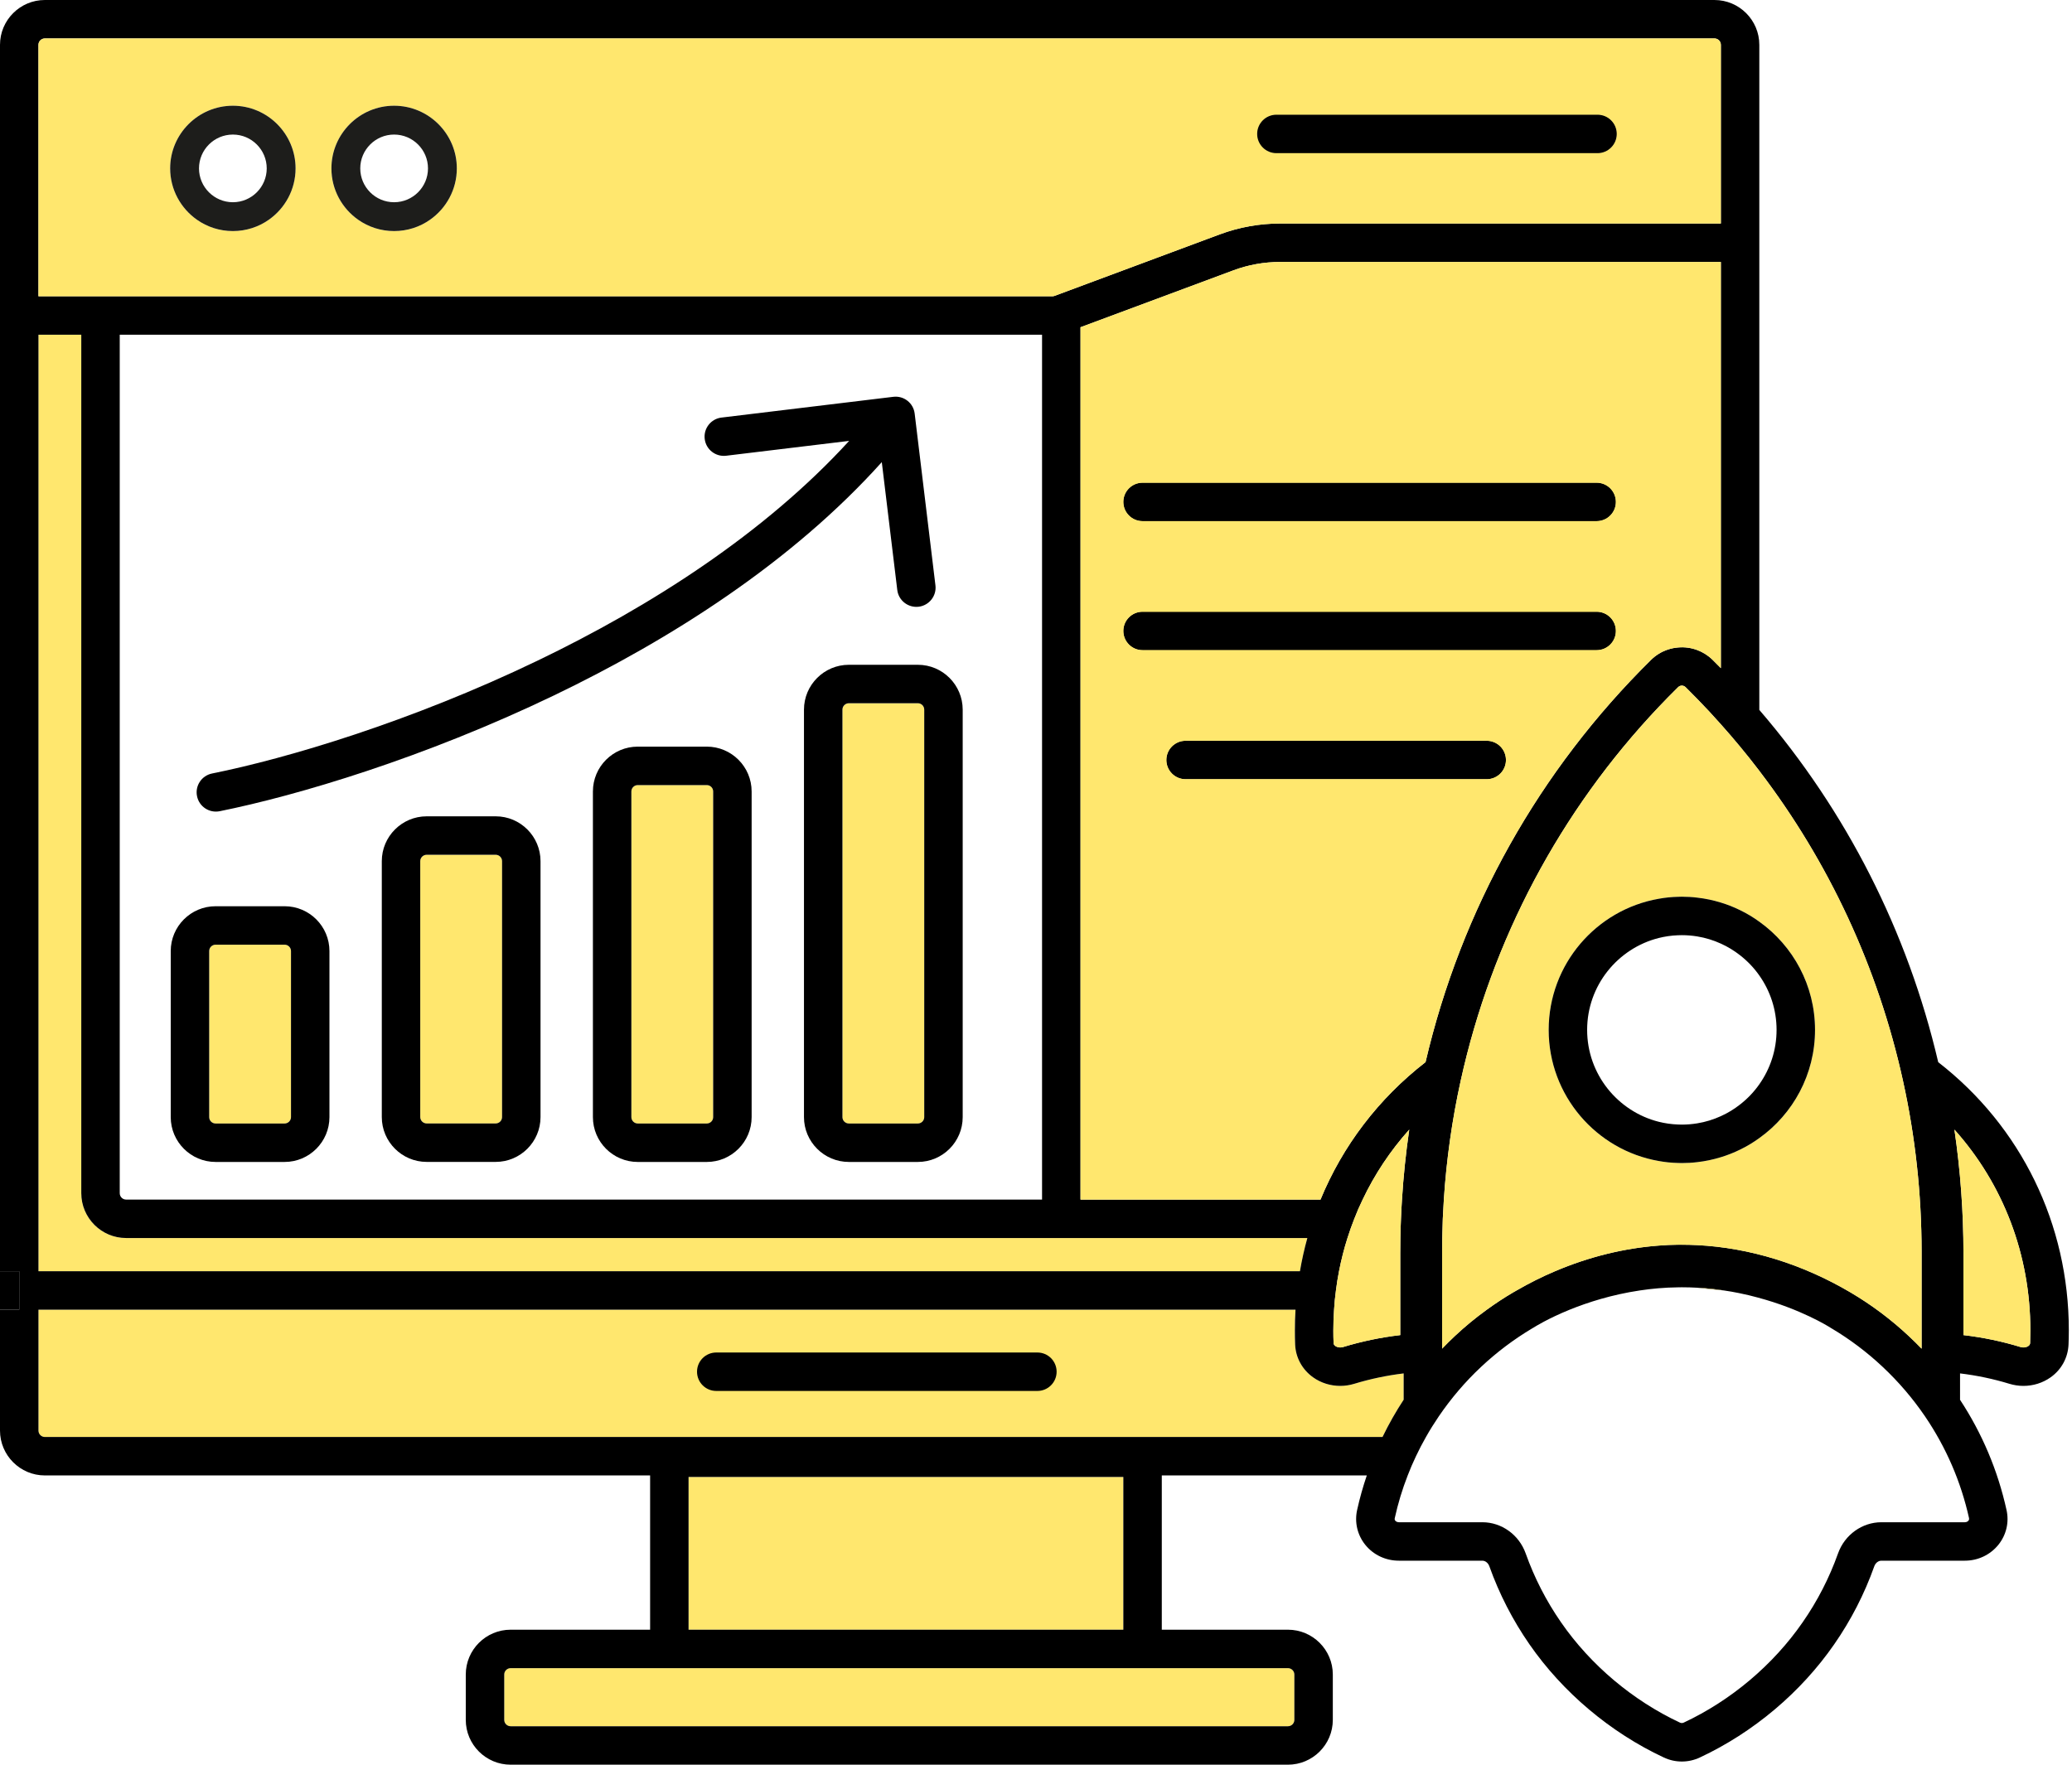
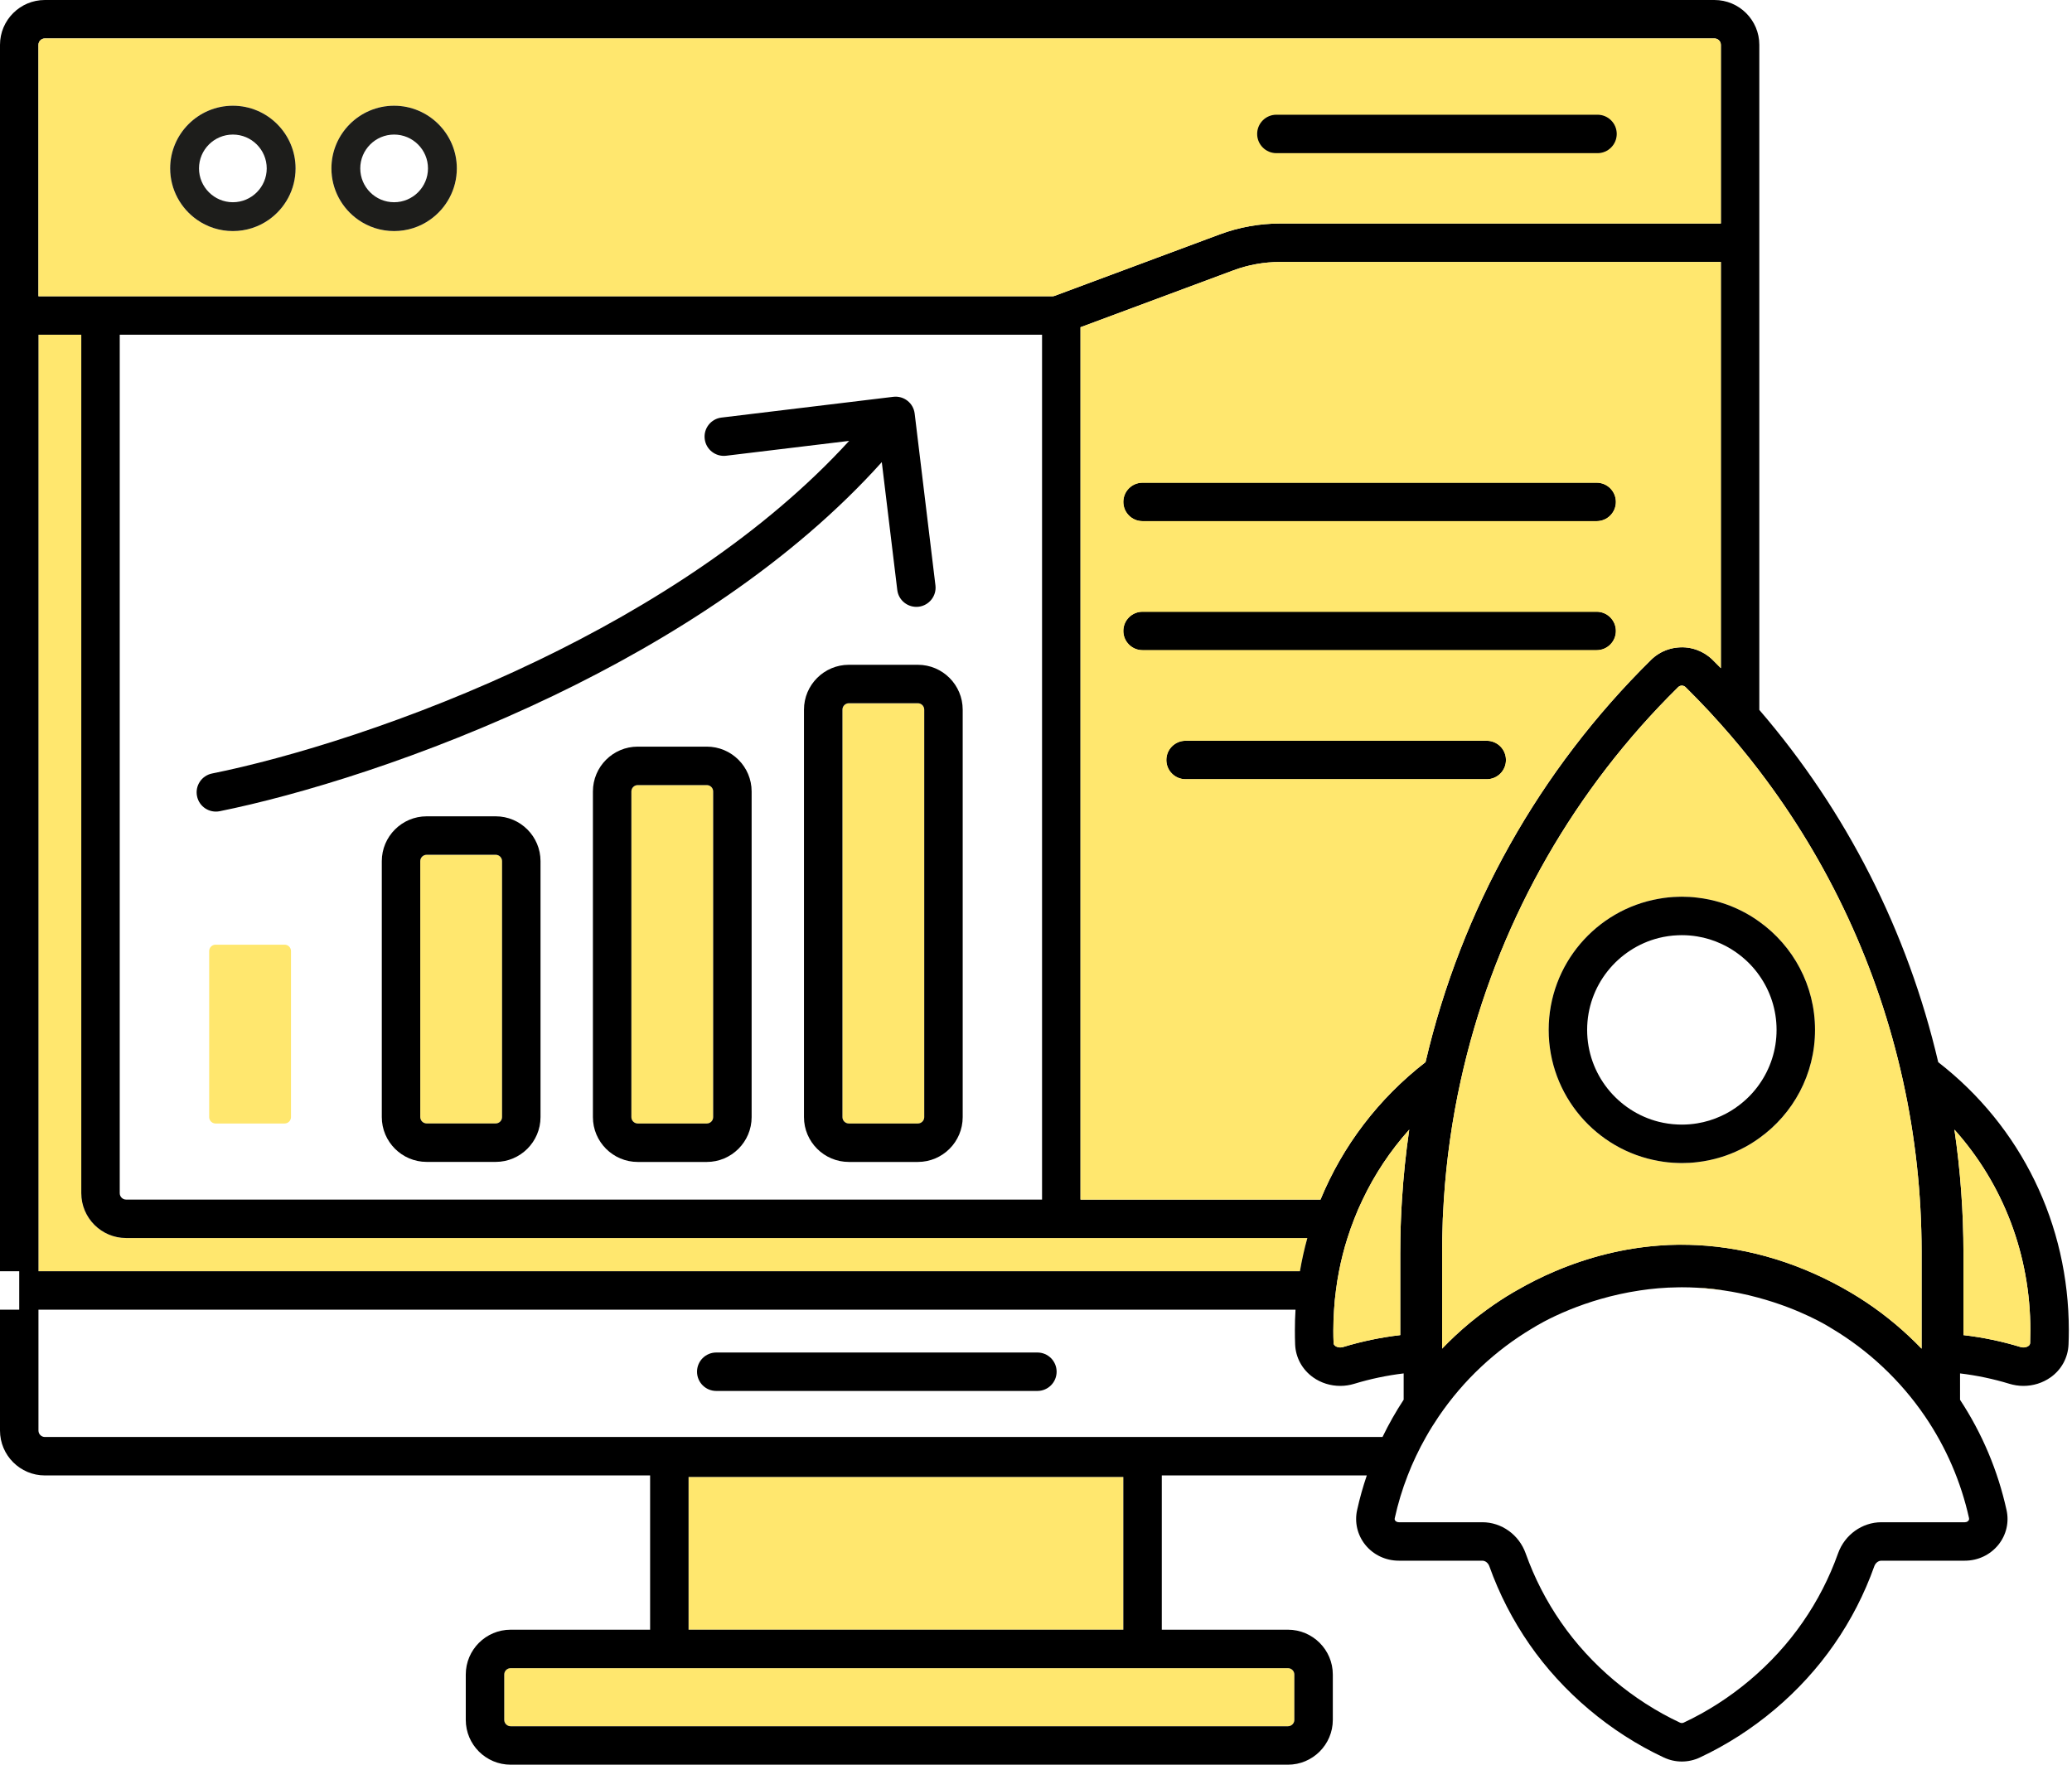
<svg xmlns="http://www.w3.org/2000/svg" width="432" height="368" viewBox="0 0 432 368" fill="none">
  <g clip-path="url(#clip0_126_3154)">
    <path d="M60.671 198.331V232.956C60.671 233.688 60.07 234.289 59.338 234.289H44.947C44.215 234.289 43.614 233.688 43.614 232.956V198.331C43.614 197.589 44.215 196.998 44.947 196.998H59.338C60.07 196.998 60.671 197.589 60.671 198.331Z" fill="#FFE76E" />
    <path d="M104.678 179.581V232.947C104.678 233.679 104.086 234.28 103.345 234.28H88.964C88.222 234.28 87.621 233.679 87.621 232.947V179.581C87.621 178.849 88.222 178.248 88.964 178.248H103.345C104.086 178.248 104.678 178.849 104.678 179.581Z" fill="#FFE76E" />
    <path d="M148.693 165.049V232.956C148.693 233.688 148.092 234.289 147.36 234.289H132.969C132.237 234.289 131.636 233.688 131.636 232.956V165.049C131.636 164.307 132.237 163.716 132.969 163.716H147.36C148.092 163.716 148.693 164.307 148.693 165.049Z" fill="#FFE76E" />
    <path d="M192.699 147.992V232.957C192.699 233.689 192.107 234.29 191.366 234.29H176.984C176.243 234.29 175.642 233.689 175.642 232.957V147.992C175.642 147.251 176.243 146.649 176.984 146.649H191.366C192.107 146.649 192.699 147.251 192.699 147.992Z" fill="#FFE76E" />
    <path d="M309.974 154.476H247.187C244.972 154.476 243.178 156.27 243.178 158.485C243.178 160.699 244.972 162.493 247.187 162.493H309.974C312.188 162.493 313.982 160.699 313.982 158.485C313.982 156.27 312.188 154.476 309.974 154.476ZM332.893 127.567H238.218C236.003 127.567 234.209 129.361 234.209 131.576C234.209 133.791 236.003 135.585 238.218 135.585H332.893C335.108 135.585 336.902 133.791 336.902 131.576C336.902 129.361 335.108 127.567 332.893 127.567ZM332.893 100.659H238.218C236.003 100.659 234.209 102.453 234.209 104.668C234.209 106.882 236.003 108.676 238.218 108.676H332.893C335.108 108.676 336.902 106.882 336.902 104.668C336.902 102.453 335.108 100.659 332.893 100.659ZM26.297 258.171C21.136 258.171 16.947 253.972 16.947 248.811V69.802H8.017V265.096H271.029C271.43 262.751 271.941 260.446 272.572 258.171H26.297Z" fill="#FFE76E" />
-     <path d="M292.656 286.403V291.885C291.012 294.39 289.539 296.986 288.246 299.662H9.35C8.619 299.662 8.017 299.061 8.017 298.319V273.114H270.107C270.017 274.547 269.977 275.981 269.977 277.434C269.977 278.416 269.987 279.388 270.027 280.36C270.137 283.116 271.51 285.611 273.775 287.225C275.418 288.397 277.413 289.009 279.437 289.009C280.419 289.009 281.411 288.859 282.364 288.568C285.721 287.546 289.168 286.824 292.656 286.403Z" fill="#FFE76E" />
-     <path d="M0 265.098V273.115H4.009V265.098H0ZM353.849 268.535L359.421 269.106C357.638 268.836 355.773 268.635 353.849 268.535Z" fill="black" />
    <path d="M234.209 308H143.562V339.849H234.209V308Z" fill="#FFE76E" />
    <path d="M269.867 349.199V358.65C269.867 359.391 269.266 359.983 268.524 359.983H106.472C105.73 359.983 105.129 359.391 105.129 358.65V349.199C105.129 348.468 105.73 347.866 106.472 347.866H268.524C269.266 347.866 269.867 348.468 269.867 349.199Z" fill="#FFE76E" />
    <path d="M333.073 23.922H266.117C263.903 23.922 262.109 25.716 262.109 27.931C262.109 30.145 263.903 31.939 266.117 31.939H333.073C335.288 31.939 337.082 30.135 337.082 27.931C337.082 25.726 335.288 23.922 333.073 23.922ZM309.973 154.476H247.186C244.971 154.476 243.178 156.27 243.178 158.484C243.178 160.699 244.971 162.493 247.186 162.493H309.973C312.187 162.493 313.981 160.699 313.981 158.484C313.981 156.27 312.187 154.476 309.973 154.476ZM332.892 127.567H238.217C236.002 127.567 234.208 129.361 234.208 131.576C234.208 133.791 236.002 135.585 238.217 135.585H332.892C335.107 135.585 336.901 133.791 336.901 131.576C336.901 129.361 335.107 127.567 332.892 127.567ZM332.892 100.659H238.217C236.002 100.659 234.208 102.453 234.208 104.667C234.208 106.882 236.002 108.676 238.217 108.676H332.892C335.107 108.676 336.901 106.882 336.901 104.667C336.901 102.453 335.107 100.659 332.892 100.659Z" fill="#FFE76E" />
    <path d="M336.901 104.668C336.901 106.883 335.107 108.677 332.892 108.677H238.217C236.002 108.677 234.208 106.883 234.208 104.668C234.208 102.453 236.002 100.659 238.217 100.659H332.892C335.107 100.659 336.901 102.453 336.901 104.668Z" fill="black" />
    <path d="M336.901 131.576C336.901 133.791 335.107 135.585 332.892 135.585H238.217C236.002 135.585 234.208 133.791 234.208 131.576C234.208 129.361 236.002 127.567 238.217 127.567H332.892C335.107 127.567 336.901 129.361 336.901 131.576Z" fill="black" />
    <path d="M313.983 158.485C313.983 160.7 312.189 162.494 309.974 162.494H247.188C244.973 162.494 243.179 160.7 243.179 158.485C243.179 156.27 244.973 154.477 247.188 154.477H309.974C312.189 154.477 313.983 156.27 313.983 158.485Z" fill="black" />
    <path d="M216.29 290.061H149.335C147.12 290.061 145.326 288.267 145.326 286.053C145.326 283.838 147.12 282.044 149.335 282.044H216.29C218.505 282.044 220.299 283.838 220.299 286.053C220.299 288.267 218.505 290.061 216.29 290.061Z" fill="black" />
    <path d="M333.073 23.922H266.117C263.903 23.922 262.109 25.716 262.109 27.931C262.109 30.145 263.903 31.939 266.117 31.939H333.073C335.288 31.939 337.082 30.135 337.082 27.931C337.082 25.726 335.288 23.922 333.073 23.922Z" fill="#FFE76E" />
    <path d="M404.109 221.501C397.735 194.242 384.967 169.128 366.807 148.042V9.35C366.807 4.189 362.608 0 357.447 0H9.35C4.199 0 0 4.189 0 9.35V265.096H4.009V273.114H0V298.318C0 303.48 4.199 307.679 9.35 307.679H135.545V339.849H106.472C101.31 339.849 97.111 344.038 97.111 349.199V358.65C97.111 363.811 101.31 368 106.472 368H268.524C273.685 368 277.884 363.811 277.884 358.65V349.199C277.884 344.038 273.685 339.849 268.524 339.849H242.227V307.679H284.97C284.168 310.034 283.496 312.429 282.955 314.875C282.384 317.43 282.995 320.066 284.629 322.12C286.333 324.245 288.898 325.457 291.654 325.457H309.052C309.683 325.457 310.275 325.929 310.525 326.63C312.58 332.393 315.396 337.864 318.883 342.895C325.818 352.907 335.76 361.285 346.874 366.487C348.077 367.058 349.37 367.339 350.652 367.339C351.935 367.339 353.228 367.058 354.431 366.487C365.555 361.285 375.496 352.907 382.421 342.895C385.919 337.864 388.725 332.393 390.78 326.62C391.03 325.929 391.621 325.457 392.263 325.457H409.651C412.417 325.457 414.972 324.235 416.676 322.11C418.309 320.066 418.921 317.43 418.349 314.885C416.536 306.667 413.278 298.94 408.658 291.905V286.403C412.146 286.823 415.594 287.545 418.941 288.567C419.903 288.858 420.885 289.008 421.867 289.008C423.892 289.008 425.886 288.397 427.539 287.224C429.804 285.621 431.167 283.115 431.278 280.359C431.318 279.387 431.338 278.415 431.338 277.433C431.338 255.295 421.416 234.931 404.109 221.501ZM366.807 160.749C381.329 179.771 391.561 201.759 396.763 225.39C399.338 237.055 400.641 249.031 400.641 260.967V281.241C399.779 280.339 398.887 279.467 397.975 278.616C394.277 275.148 390.198 272.092 385.849 269.526C375.797 263.593 364.803 260.196 353.849 259.644C352.787 259.594 351.715 259.564 350.652 259.564C350.382 259.564 350.111 259.564 349.841 259.564C348.508 259.574 347.165 259.634 345.832 259.745C338.526 260.296 331.23 262.11 324.225 265.086C321.499 266.239 318.823 267.582 316.207 269.095C315.957 269.225 315.706 269.376 315.466 269.516C313.592 270.618 311.768 271.821 310.004 273.104C307.669 274.787 305.434 276.631 303.329 278.606C302.427 279.457 301.536 280.329 300.674 281.231V260.957C300.674 260.025 300.684 259.093 300.704 258.161C300.724 256.818 300.764 255.485 300.814 254.152C300.874 252.81 300.944 251.477 301.034 250.144C301.576 241.816 302.748 233.528 304.542 225.38C311.016 196.006 325.247 169.178 345.832 147.42C347.145 146.037 348.478 144.674 349.841 143.332C349.851 143.322 349.871 143.301 349.881 143.291C350.101 143.081 350.372 142.971 350.652 142.971C350.933 142.971 351.214 143.081 351.434 143.291C352.246 144.093 353.058 144.905 353.849 145.727C355.543 147.461 357.197 149.234 358.79 151.038C360.163 152.572 361.496 154.125 362.799 155.698C364.172 157.352 365.505 159.036 366.807 160.739V160.749ZM275.319 250.154H225.28V68.238L257.109 56.393C260.256 55.22 263.553 54.629 266.9 54.629H358.79V139.333C358.219 138.742 357.638 138.17 357.056 137.589C356.114 136.667 355.022 135.986 353.849 135.555C352.567 135.074 351.194 134.893 349.841 135.023C348.448 135.144 347.065 135.585 345.832 136.346C345.271 136.697 344.739 137.108 344.248 137.589C320.908 160.609 304.662 189.582 297.216 221.491C287.375 229.118 279.919 238.989 275.319 250.154ZM293.819 235.562C293.117 240.403 292.606 245.273 292.305 250.154C292.215 251.487 292.145 252.83 292.095 254.162C292.035 255.495 291.995 256.838 291.975 258.171C291.955 259.244 291.945 260.306 291.945 261.378V278.415C287.906 278.886 283.907 279.718 280.029 280.901C279.347 281.111 278.736 280.921 278.415 280.69C278.105 280.47 278.045 280.239 278.045 280.039C278.004 279.177 277.994 278.305 277.994 277.433C277.994 275.98 278.044 274.547 278.145 273.114C278.225 271.771 278.355 270.428 278.536 269.105C278.706 267.752 278.916 266.419 279.177 265.096C279.638 262.741 280.219 260.426 280.941 258.171C281.372 256.808 281.843 255.475 282.364 254.162C282.885 252.799 283.466 251.467 284.108 250.154C286.613 244.872 289.88 239.962 293.819 235.562ZM8.018 9.35C8.018 8.609 8.619 8.017 9.35 8.017H357.447C358.189 8.017 358.79 8.609 358.79 9.35V46.611H266.9C262.591 46.611 258.362 47.373 254.313 48.876L251.697 49.848L240.934 53.857L219.858 61.704C219.708 61.754 219.557 61.784 219.397 61.784H8.018V9.35ZM217.262 69.802V250.154H26.297C25.556 250.154 24.964 249.552 24.964 248.811V69.802H217.262ZM8.018 69.802H16.947V248.811C16.947 253.972 21.136 258.171 26.297 258.171H272.573C271.941 260.446 271.43 262.751 271.029 265.096H8.018V69.802ZM268.524 347.866C269.265 347.866 269.867 348.468 269.867 349.199V358.65C269.867 359.391 269.265 359.983 268.524 359.983H106.472C105.73 359.983 105.129 359.391 105.129 358.65V349.199C105.129 348.468 105.73 347.866 106.472 347.866H268.524ZM143.562 339.849V308H234.209V339.849H143.562ZM9.35 299.661C8.619 299.661 8.018 299.06 8.018 298.318V273.114H270.107C270.017 274.547 269.977 275.98 269.977 277.433C269.977 278.415 269.987 279.387 270.027 280.359C270.137 283.115 271.51 285.611 273.775 287.224C275.419 288.397 277.413 289.008 279.438 289.008C280.42 289.008 281.412 288.858 282.364 288.567C285.721 287.545 289.169 286.823 292.656 286.403V291.884C291.013 294.39 289.539 296.986 288.247 299.661H9.35ZM410.533 316.628C410.553 316.749 410.573 316.919 410.412 317.099C410.332 317.21 410.102 317.44 409.651 317.44H392.263C388.244 317.44 384.606 320.056 383.223 323.934C381.409 329.035 378.924 333.876 375.827 338.325C369.694 347.195 360.885 354.621 351.033 359.231C350.793 359.341 350.512 359.341 350.272 359.231C340.42 354.621 331.611 347.195 325.478 338.325C322.391 333.876 319.906 329.035 318.092 323.934C316.709 320.056 313.081 317.44 309.062 317.44H291.664C291.223 317.44 290.983 317.21 290.902 317.109C290.752 316.919 290.762 316.749 290.792 316.618C291.464 313.552 292.366 310.575 293.498 307.679C294.019 306.326 294.59 304.983 295.222 303.67C295.863 302.307 296.555 300.974 297.306 299.661C298.128 298.198 299.02 296.775 299.972 295.372C302.538 291.604 305.504 288.126 308.811 285.03C312.058 281.983 315.626 279.297 319.404 277.042C319.535 276.972 319.635 276.912 319.765 276.832C320.006 276.681 322.732 274.958 327.272 273.114C331.03 271.59 336.041 269.977 341.893 269.105C344.399 268.724 347.065 268.484 349.851 268.454C350.121 268.444 350.392 268.443 350.662 268.443C351.745 268.443 352.807 268.474 353.859 268.534C355.784 268.634 357.648 268.834 359.431 269.105C360.494 269.255 361.536 269.446 362.538 269.646C363.941 269.927 365.274 270.247 366.547 270.598C375.486 273.003 381.239 276.611 381.64 276.872L381.89 277.022C385.699 279.287 389.276 281.983 392.523 285.04C395.82 288.126 398.797 291.604 401.363 295.372C405.762 301.846 408.849 308.992 410.543 316.628H410.533ZM423.27 280.039C423.26 280.239 423.21 280.47 422.899 280.69C422.579 280.921 421.957 281.111 421.276 280.901C417.397 279.718 413.409 278.886 409.37 278.415V261.378C409.37 252.749 408.739 244.101 407.486 235.562C417.658 246.917 423.32 261.659 423.32 277.433C423.32 278.315 423.3 279.177 423.27 280.039Z" fill="black" />
    <path d="M423.32 277.435C423.32 278.316 423.3 279.178 423.27 280.04C423.26 280.241 423.21 280.471 422.899 280.692C422.579 280.922 421.957 281.112 421.276 280.902C417.397 279.719 413.409 278.888 409.37 278.417V261.38C409.37 252.751 408.739 244.102 407.486 235.563C417.658 246.918 423.32 261.66 423.32 277.435Z" fill="#FFE76E" />
    <path d="M357.447 8.018H9.35C8.619 8.018 8.017 8.609 8.017 9.351V61.785H219.397C219.557 61.785 219.707 61.755 219.858 61.704L240.934 53.857L251.697 49.849L254.313 48.876C258.361 47.373 262.591 46.611 266.9 46.611H358.79V9.351C358.79 8.609 358.188 8.018 357.447 8.018ZM56.022 45.84C53.907 47.323 51.331 48.185 48.555 48.185C45.779 48.185 43.204 47.323 41.089 45.84C37.702 43.475 35.477 39.546 35.477 35.117C35.477 27.911 41.35 22.048 48.555 22.048C55.761 22.048 61.624 27.911 61.624 35.117C61.624 39.546 59.409 43.475 56.022 45.84ZM89.635 45.84C87.52 47.323 84.944 48.185 82.168 48.185C79.392 48.185 76.817 47.323 74.702 45.84C71.315 43.475 69.1 39.546 69.1 35.117C69.1 27.911 74.963 22.048 82.168 22.048C89.374 22.048 95.247 27.911 95.247 35.117C95.247 39.546 93.022 43.475 89.635 45.84ZM333.074 31.94H266.118C263.903 31.94 262.11 30.136 262.11 27.931C262.11 25.726 263.903 23.922 266.118 23.922H333.074C335.289 23.922 337.083 25.716 337.083 27.931C337.083 30.146 335.289 31.94 333.074 31.94Z" fill="#FFE76E" />
    <path d="M266.9 54.63C263.552 54.63 260.255 55.221 257.108 56.394L225.279 68.239V250.155H275.318C279.918 238.991 287.374 229.119 297.215 221.493C304.662 189.583 320.907 160.61 344.248 137.59C344.739 137.109 345.27 136.698 345.831 136.348C347.064 135.586 348.447 135.145 349.84 135.025C351.193 134.894 352.566 135.075 353.849 135.556C355.021 135.987 356.113 136.668 357.056 137.59C357.637 138.172 358.218 138.743 358.789 139.334V54.63H266.9ZM309.973 162.494H247.187C244.972 162.494 243.178 160.7 243.178 158.486C243.178 156.271 244.972 154.477 247.187 154.477H309.973C312.188 154.477 313.982 156.271 313.982 158.486C313.982 160.7 312.188 162.494 309.973 162.494ZM332.893 135.586H238.217C236.002 135.586 234.208 133.792 234.208 131.577C234.208 129.362 236.002 127.568 238.217 127.568H332.893C335.108 127.568 336.902 129.362 336.902 131.577C336.902 133.792 335.108 135.586 332.893 135.586ZM332.893 108.677H238.217C236.002 108.677 234.208 106.884 234.208 104.669C234.208 102.454 236.002 100.66 238.217 100.66H332.893C335.108 100.66 336.902 102.454 336.902 104.669C336.902 106.884 335.108 108.677 332.893 108.677Z" fill="#FFE76E" />
    <path d="M191.366 138.631H176.985C171.824 138.631 167.624 142.83 167.624 147.991V232.956C167.624 238.107 171.824 242.306 176.985 242.306H191.366C196.527 242.306 200.716 238.107 200.716 232.956V147.991C200.716 142.83 196.527 138.631 191.366 138.631ZM192.699 232.956C192.699 233.687 192.108 234.289 191.366 234.289H176.985C176.243 234.289 175.642 233.687 175.642 232.956V147.991C175.642 147.25 176.243 146.648 176.985 146.648H191.366C192.108 146.648 192.699 147.25 192.699 147.991V232.956Z" fill="black" />
    <path d="M147.36 155.699H132.969C127.808 155.699 123.619 159.888 123.619 165.05V232.957C123.619 238.108 127.808 242.308 132.969 242.308H147.36C152.512 242.308 156.711 238.108 156.711 232.957V165.05C156.711 159.888 152.512 155.699 147.36 155.699ZM148.693 232.957C148.693 233.689 148.092 234.29 147.36 234.29H132.969C132.238 234.29 131.636 233.689 131.636 232.957V165.05C131.636 164.308 132.238 163.717 132.969 163.717H147.36C148.092 163.717 148.693 164.308 148.693 165.05V232.957Z" fill="black" />
    <path d="M103.344 170.23H88.963C83.802 170.23 79.603 174.43 79.603 179.581V232.947C79.603 238.098 83.802 242.297 88.963 242.297H103.344C108.505 242.297 112.695 238.098 112.695 232.947V179.581C112.695 174.43 108.505 170.23 103.344 170.23ZM104.677 232.947C104.677 233.678 104.086 234.28 103.344 234.28H88.963C88.221 234.28 87.62 233.678 87.62 232.947V179.581C87.62 178.849 88.221 178.248 88.963 178.248H103.344C104.086 178.248 104.677 178.849 104.677 179.581V232.947Z" fill="black" />
-     <path d="M59.339 188.981H44.947C39.796 188.981 35.597 193.171 35.597 198.332V232.957C35.597 238.108 39.796 242.307 44.947 242.307H59.339C64.49 242.307 68.689 238.108 68.689 232.957V198.332C68.689 193.171 64.49 188.981 59.339 188.981ZM60.672 232.957C60.672 233.689 60.07 234.29 59.339 234.29H44.947C44.216 234.29 43.614 233.689 43.614 232.957V198.332C43.614 197.59 44.216 196.999 44.947 196.999H59.339C60.07 196.999 60.672 197.59 60.672 198.332V232.957Z" fill="black" />
    <path d="M48.556 22.048C41.35 22.048 35.477 27.911 35.477 35.116C35.477 39.546 37.702 43.474 41.089 45.84C43.204 47.323 45.78 48.185 48.556 48.185C51.332 48.185 53.907 47.323 56.022 45.84C59.409 43.474 61.624 39.546 61.624 35.116C61.624 27.911 55.761 22.048 48.556 22.048ZM48.556 28.061C52.444 28.061 55.611 31.228 55.611 35.116C55.611 39.005 52.444 42.172 48.556 42.172C44.667 42.172 41.49 39.005 41.49 35.116C41.49 31.228 44.657 28.061 48.556 28.061Z" fill="#1D1D1B" />
    <path d="M82.168 22.048C74.962 22.048 69.099 27.911 69.099 35.116C69.099 39.546 71.314 43.474 74.701 45.84C76.816 47.323 79.392 48.185 82.168 48.185C84.944 48.185 87.519 47.323 89.634 45.84C93.021 43.474 95.246 39.546 95.246 35.116C95.246 27.911 89.373 22.048 82.168 22.048ZM82.168 28.061C86.066 28.061 89.233 31.228 89.233 35.116C89.233 39.005 86.066 42.172 82.168 42.172C78.269 42.172 75.112 39.005 75.112 35.116C75.112 31.228 78.279 28.061 82.168 28.061Z" fill="#1D1D1B" />
    <path d="M337.082 27.931C337.082 30.135 335.288 31.939 333.073 31.939H266.117C263.903 31.939 262.109 30.135 262.109 27.931C262.109 25.726 263.903 23.922 266.117 23.922H333.073C335.288 23.922 337.082 25.716 337.082 27.931Z" fill="black" />
    <path d="M353.849 268.533L359.422 269.104C357.638 268.834 355.774 268.633 353.849 268.533Z" fill="#FFE76E" />
    <path d="M396.762 225.39C391.561 201.758 381.329 179.77 366.807 160.749C365.504 159.045 364.172 157.362 362.799 155.708C361.496 154.135 360.163 152.581 358.79 151.048C357.196 149.244 355.543 147.47 353.849 145.736C353.057 144.915 352.246 144.103 351.434 143.301C351.213 143.091 350.933 142.98 350.652 142.98C350.372 142.98 350.101 143.091 349.881 143.301C349.87 143.311 349.85 143.331 349.84 143.341C348.477 144.684 347.145 146.047 345.832 147.43C325.247 169.187 311.016 196.016 304.542 225.39C302.748 233.537 301.576 241.825 301.034 250.153C300.944 251.486 300.874 252.819 300.814 254.162C300.764 255.495 300.724 256.828 300.704 258.171C300.684 259.103 300.674 260.035 300.674 260.967V281.241C301.535 280.339 302.427 279.467 303.329 278.615C305.434 276.641 307.669 274.797 310.004 273.113C311.768 271.831 313.592 270.628 315.466 269.526C315.706 269.385 315.957 269.235 316.207 269.105C318.823 267.591 321.499 266.248 324.225 265.096C331.23 262.119 338.526 260.306 345.832 259.754C347.165 259.644 348.508 259.584 349.84 259.574C350.111 259.574 350.382 259.574 350.652 259.574C351.715 259.574 352.787 259.604 353.849 259.654C364.803 260.205 375.797 263.603 385.849 269.536C390.198 272.101 394.277 275.158 397.975 278.625C398.887 279.477 399.779 280.349 400.641 281.251V260.977C400.641 249.041 399.338 237.065 396.762 225.4V225.39ZM366.807 237.326C365.555 238.238 364.212 239.049 362.799 239.731C361.516 240.362 360.183 240.893 358.79 241.314C357.196 241.805 355.553 242.156 353.849 242.346C352.797 242.477 351.735 242.537 350.652 242.537C350.382 242.537 350.111 242.537 349.84 242.517C348.477 242.487 347.135 242.347 345.832 242.106C332.803 239.831 322.892 228.436 322.892 214.767C322.892 201.097 332.803 189.702 345.832 187.427C347.135 187.187 348.477 187.046 349.84 187.016C350.111 186.996 350.382 186.996 350.652 186.996C351.735 186.996 352.797 187.056 353.849 187.187C355.553 187.377 357.196 187.728 358.79 188.219C360.183 188.64 361.516 189.171 362.799 189.802C364.212 190.484 365.555 191.295 366.807 192.207C373.843 197.238 378.423 205.476 378.423 214.767C378.423 224.057 373.843 232.295 366.807 237.326Z" fill="#FFE76E" />
    <path d="M293.818 235.563C293.117 240.404 292.605 245.275 292.305 250.155C292.215 251.488 292.144 252.831 292.094 254.164C292.034 255.497 291.994 256.84 291.974 258.173C291.954 259.245 291.944 260.307 291.944 261.38V278.417C287.905 278.888 283.906 279.719 280.028 280.902C279.347 281.112 278.735 280.922 278.415 280.692C278.104 280.471 278.044 280.241 278.044 280.04C278.004 279.178 277.994 278.306 277.994 277.435C277.994 275.981 278.044 274.548 278.144 273.115C278.224 271.772 278.354 270.429 278.535 269.106C278.705 267.753 278.916 266.421 279.176 265.098C279.637 262.743 280.218 260.427 280.94 258.173C281.371 256.81 281.842 255.477 282.363 254.164C282.884 252.801 283.466 251.468 284.107 250.155C286.612 244.874 289.879 239.963 293.818 235.563Z" fill="#FFE76E" />
    <path d="M366.807 192.207C365.554 191.296 364.211 190.484 362.798 189.802C361.515 189.171 360.182 188.64 358.789 188.219C357.196 187.728 355.552 187.377 353.849 187.187C352.796 187.056 351.734 186.996 350.652 186.996C350.381 186.996 350.111 186.996 349.84 187.016C348.477 187.046 347.134 187.187 345.831 187.427C332.803 189.702 322.891 201.097 322.891 214.767C322.891 228.436 332.803 239.831 345.831 242.106C347.134 242.347 348.477 242.487 349.84 242.517C350.111 242.537 350.381 242.537 350.652 242.537C351.734 242.537 352.796 242.477 353.849 242.347C355.552 242.156 357.196 241.805 358.789 241.314C360.182 240.893 361.515 240.362 362.798 239.731C364.211 239.049 365.554 238.238 366.807 237.326C373.842 232.295 378.422 224.057 378.422 214.767C378.422 205.476 373.842 197.238 366.807 192.207ZM366.807 226.111C365.694 227.705 364.331 229.128 362.798 230.32C361.565 231.292 360.223 232.114 358.789 232.756C357.236 233.467 355.582 233.978 353.849 234.259C352.806 234.429 351.744 234.519 350.652 234.519C350.381 234.519 350.111 234.519 349.84 234.499C348.467 234.449 347.124 234.249 345.831 233.928C337.273 231.763 330.909 223.997 330.909 214.767C330.909 205.536 337.273 197.77 345.831 195.605C347.124 195.284 348.467 195.084 349.84 195.034C350.111 195.024 350.381 195.014 350.652 195.014C351.744 195.014 352.806 195.104 353.849 195.274C355.582 195.555 357.236 196.066 358.789 196.777C360.223 197.419 361.565 198.241 362.798 199.213C364.331 200.405 365.694 201.828 366.807 203.422C369.072 206.629 370.405 210.547 370.405 214.767C370.405 218.986 369.072 222.904 366.807 226.111Z" fill="black" />
    <path d="M191.536 126.525C189.341 126.786 187.336 125.222 187.076 123.028L183.849 96.37C165.098 117.245 139.903 133.28 115.53 145.005C88.411 158.044 61.974 165.911 45.799 169.168C43.624 169.599 41.51 168.196 41.078 166.021C40.638 163.856 42.041 161.742 44.215 161.301C59.759 158.174 85.555 150.527 112.053 137.78C135.564 126.475 159.346 111.292 177.044 91.94L151.388 95.037C149.194 95.297 147.189 93.734 146.929 91.539C146.658 89.334 148.231 87.34 150.426 87.079L186.244 82.75C188.439 82.48 190.443 84.043 190.704 86.248L195.033 122.066C195.304 124.26 193.73 126.255 191.536 126.525Z" fill="black" />
  </g>
  <defs>
    <clipPath id="clip0_126_3154">
      <rect width="432" height="368" fill="white" />
    </clipPath>
  </defs>
</svg>